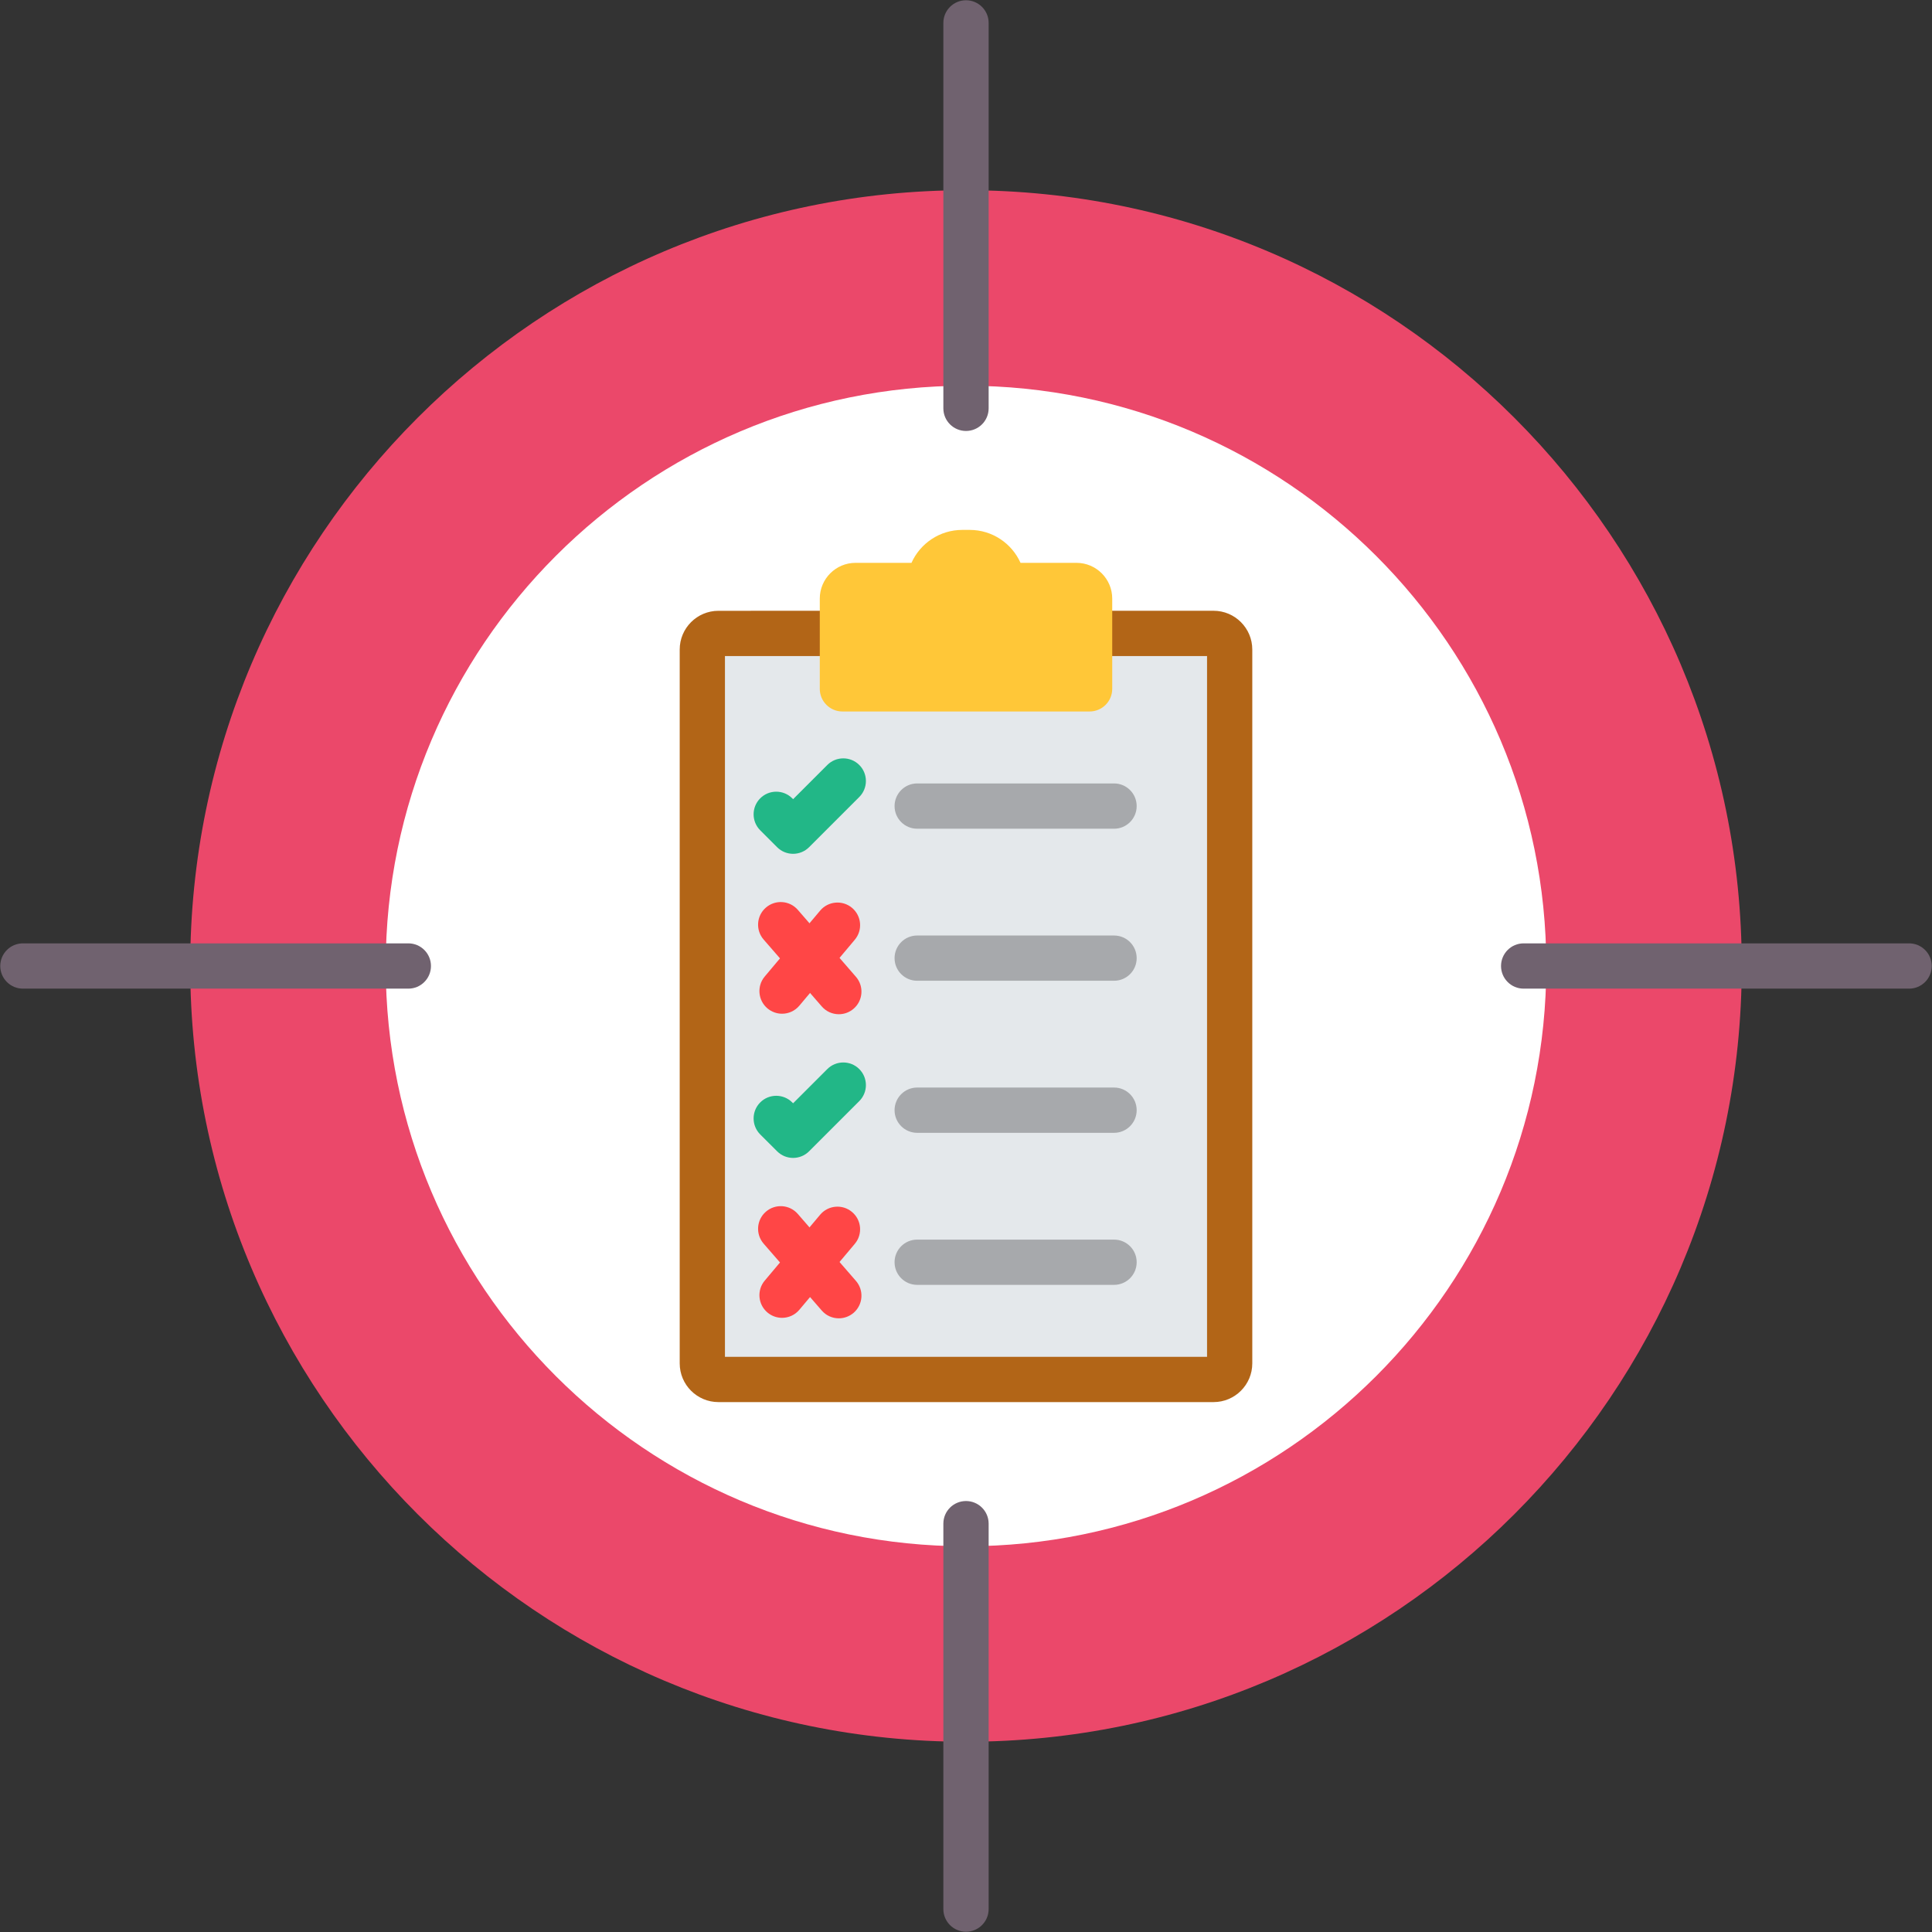
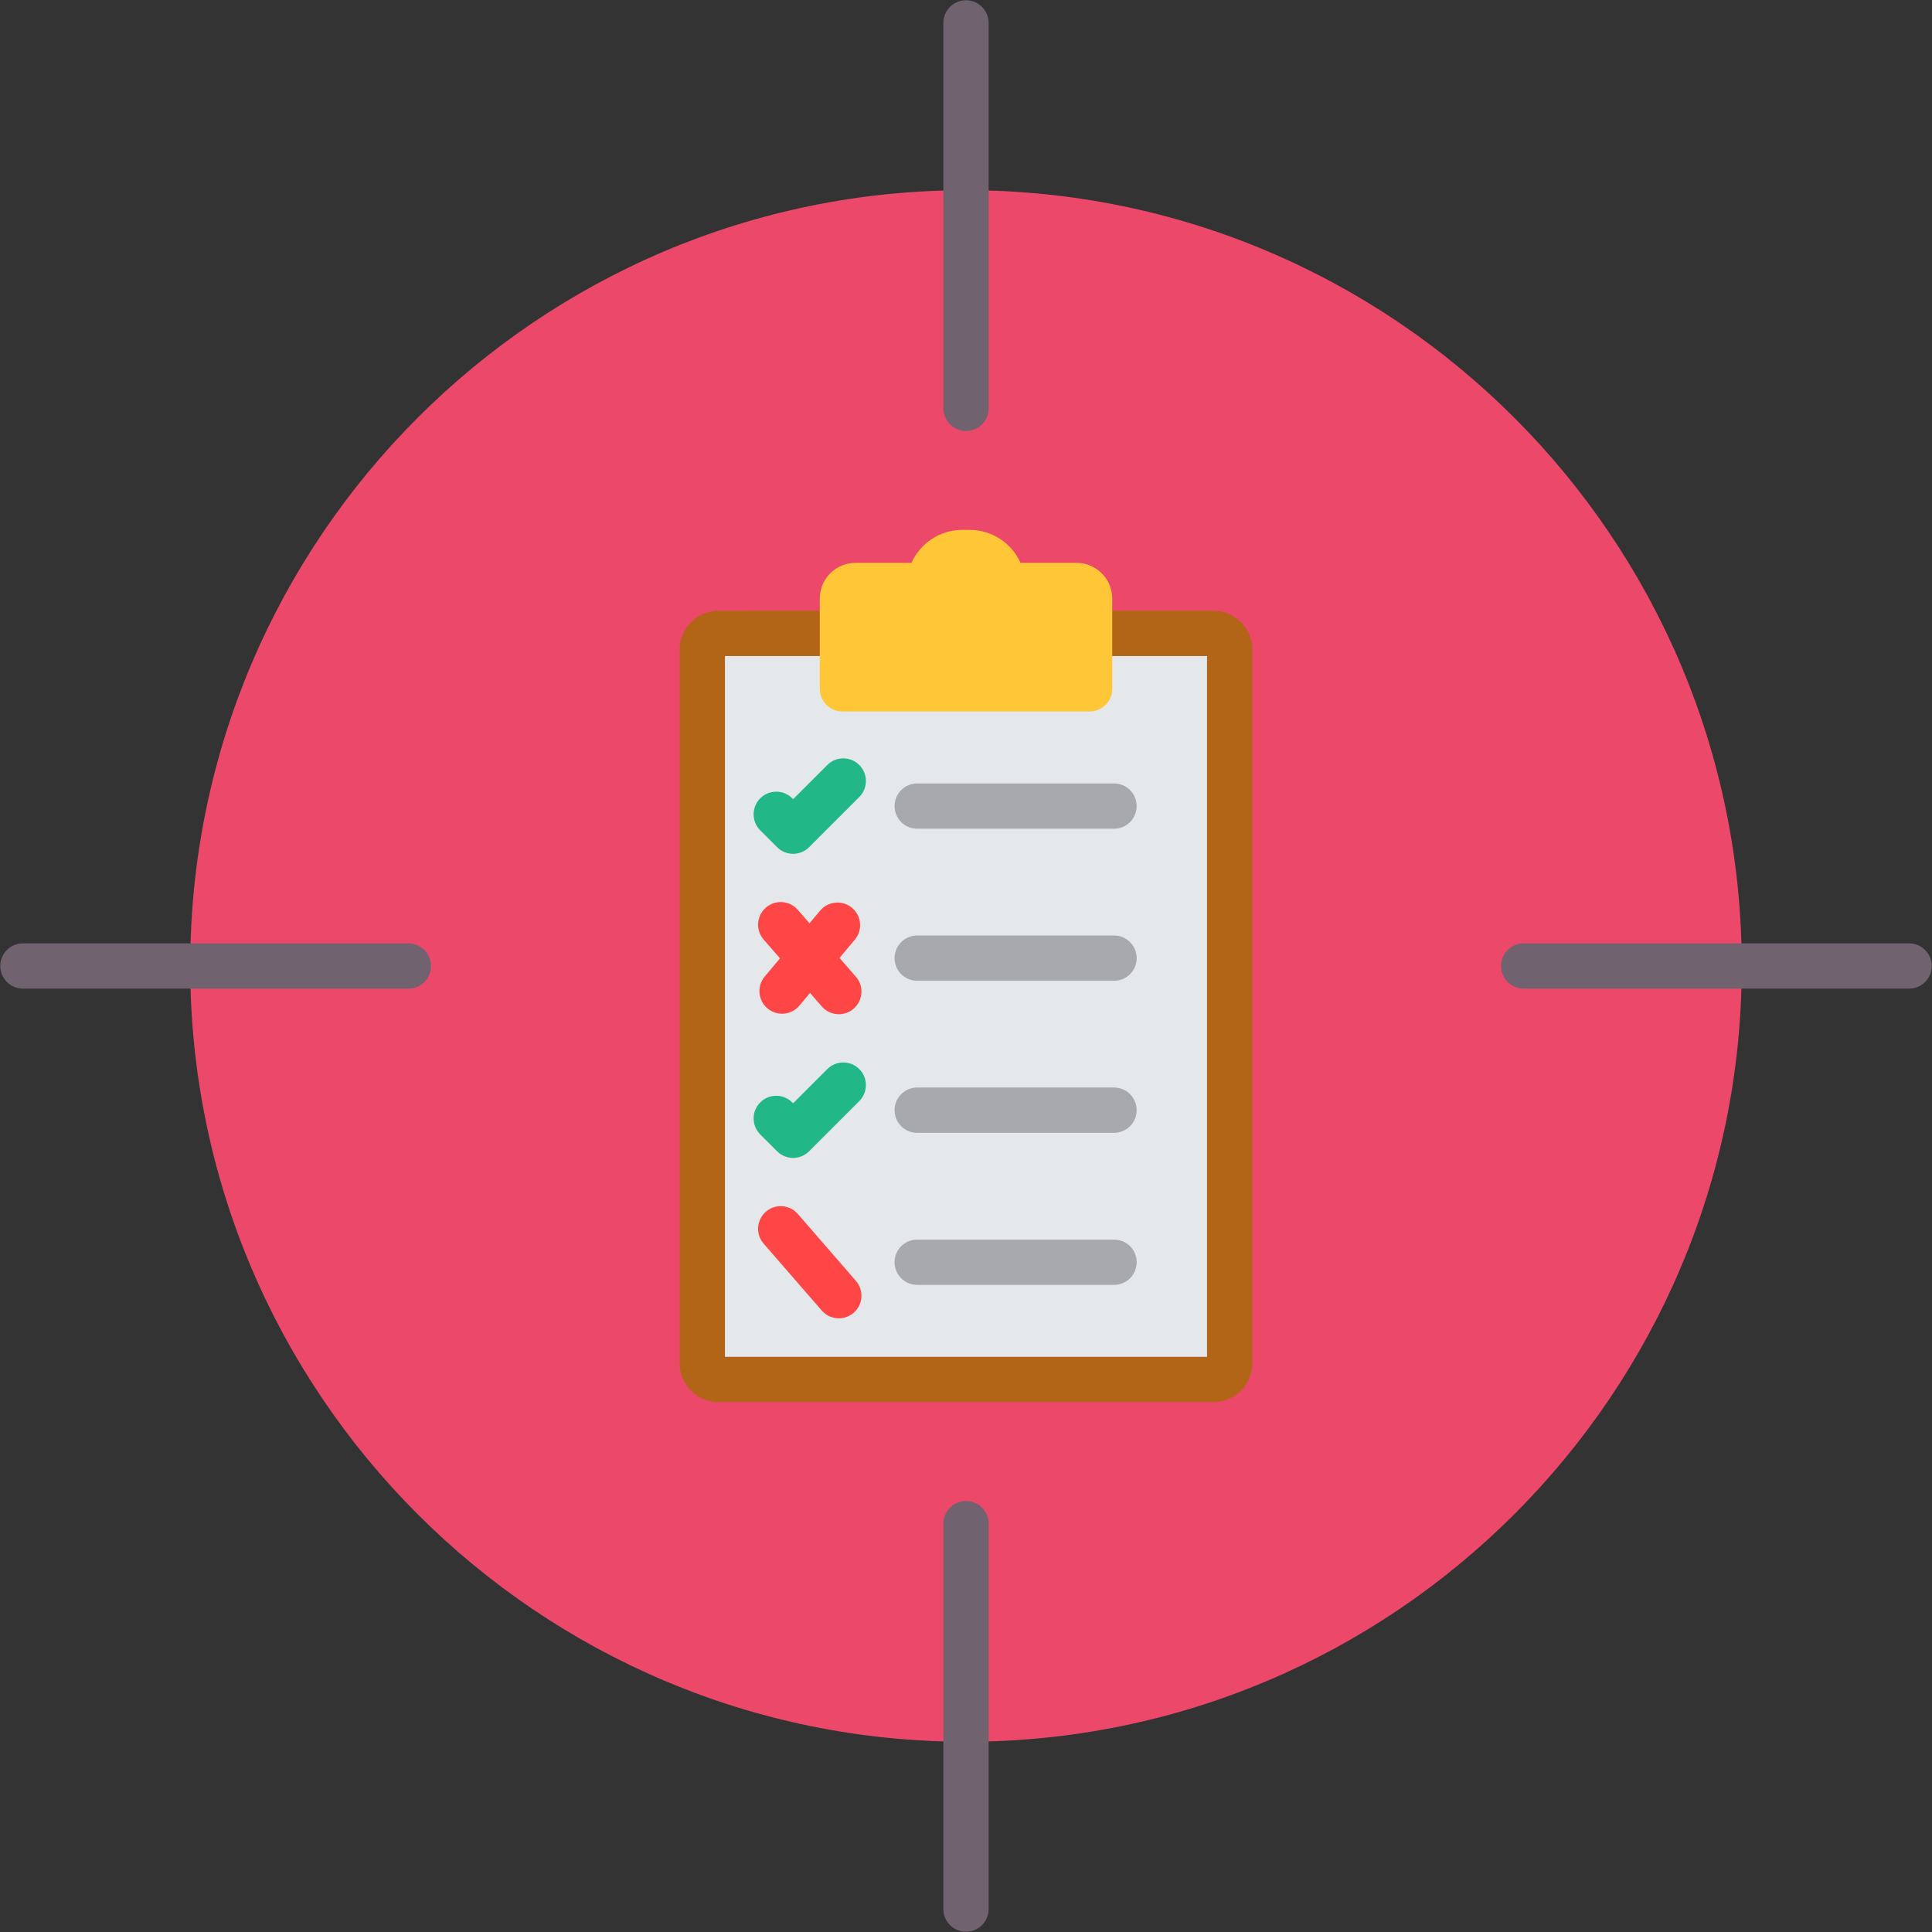
<svg xmlns="http://www.w3.org/2000/svg" fill-rule="evenodd" clip-rule="evenodd" image-rendering="optimizeQuality" shape-rendering="geometricPrecision" text-rendering="geometricPrecision" viewBox="0 0 512 512">
  <rect x="0" y="0" width="512" height="512" fill="#333333" stroke="none" />
  <path fill="#eb486a" d="M256 461.58c-113.36,0 -205.59,-92.22 -205.59,-205.58 0,-113.36 92.23,-205.59 205.59,-205.59 113.36,0 205.58,92.23 205.58,205.59 0,113.36 -92.22,205.58 -205.58,205.58z" />
-   <path fill="#fff" d="M256 409.78c-84.8,0 -153.78,-68.98 -153.78,-153.78 0,-84.8 68.98,-153.78 153.78,-153.78 84.8,0 153.78,68.98 153.78,153.78 0,84.8 -68.98,153.78 -153.78,153.78z" />
  <path fill="#70626f" d="M108.22 262l-102.15 0c-3.31,0 -6,-2.69 -6,-6 0,-3.31 2.69,-6 6,-6l102.15 0c3.31,0 5.99,2.69 5.99,6 0,3.31 -2.68,6 -5.99,6zm147.78 -147.79c-3.31,0 -6,-2.68 -6,-5.99l0 -102.15c0,-3.31 2.69,-6 6,-6 3.31,0 6,2.69 6,6l0 102.15c0,3.31 -2.69,5.99 -6,5.99zm249.93 147.79l-102.15 0c-3.31,0 -5.99,-2.69 -5.99,-6 0,-3.31 2.68,-6 5.99,-6l102.15 0c3.31,0 6,2.69 6,6 0,3.31 -2.69,6 -6,6zm-249.93 249.93c-3.31,0 -6,-2.69 -6,-6l0 -102.15c0,-3.31 2.69,-5.99 6,-5.99 3.31,0 6,2.68 6,5.99l0 102.15c0,3.31 -2.69,6 -6,6z" />
  <path fill="#b26517" d="M321.61 371.57l-131.22 0c-5.66,0 -10.26,-4.6 -10.26,-10.26l0 -189.18c0,-5.66 4.6,-10.26 10.26,-10.26l32.86 -0.01c2.92,0 5.36,2.1 5.89,4.87l53.72 0c0.53,-2.77 2.97,-4.87 5.89,-4.87l32.86 0c5.66,0 10.26,4.61 10.26,10.27l0 189.18c0,5.66 -4.6,10.26 -10.26,10.26z" />
  <path fill="#e4e8eb" d="M229.17 168.81c-0.45,2.86 -2.93,5.05 -5.92,5.05l-31.13 0 0 185.72 127.76 0 0 -185.72 -31.13 0c-2.98,0 -5.46,-2.19 -5.92,-5.05l-53.66 0z" />
  <path fill="#a7a9ac" d="M295.24 219.62l-52.18 0c-3.31 0-5.99-2.69-5.99-6 0-3.31 2.68-6 5.99-6l52.18 0c3.31 0 5.99 2.69 5.99 6 0 3.31-2.68 6-5.99 6zM295.24 259.91l-52.18 0c-3.31 0-5.99-2.68-5.99-5.99 0-3.32 2.68-6 5.99-6l52.18 0c3.31 0 5.99 2.68 5.99 6 0 3.31-2.68 5.99-5.99 5.99zM295.24 300.21l-52.18 0c-3.31 0-5.99-2.69-5.99-6 0-3.31 2.68-6 5.99-6l52.18 0c3.31 0 5.99 2.69 5.99 6 0 3.31-2.68 6-5.99 6zM295.24 340.5l-52.18 0c-3.31 0-5.99-2.68-5.99-6 0-3.31 2.68-5.99 5.99-5.99l52.18 0c3.31 0 5.99 2.68 5.99 5.99 0 3.32-2.68 6-5.99 6z" />
  <path fill="#22b787" d="M210.18 226.27c-1.54 0-3.07-.59-4.24-1.76l-4.47-4.47c-2.34-2.34-2.34-6.13 0-8.48 2.34-2.34 6.14-2.34 8.48 0l.23.23 9.06-9.06c2.34-2.34 6.14-2.34 8.48 0 2.34 2.34 2.34 6.14 0 8.48l-13.3 13.3c-1.17 1.17-2.71 1.76-4.24 1.76zM210.18 306.86c-1.54 0-3.07-.59-4.24-1.76l-4.47-4.46c-2.34-2.35-2.34-6.14 0-8.49 2.34-2.34 6.14-2.34 8.48 0l.23.23 9.06-9.06c2.34-2.34 6.14-2.34 8.48 0 2.34 2.34 2.34 6.14 0 8.48l-13.3 13.3c-1.17 1.17-2.71 1.76-4.24 1.76z" />
  <path fill="#ff4646" d="M222.3 268.78c-1.68,0 -3.35,-0.7 -4.53,-2.07l-15.4 -17.72c-2.17,-2.5 -1.91,-6.29 0.59,-8.46 2.51,-2.18 6.3,-1.91 8.47,0.59l15.39 17.73c2.18,2.5 1.91,6.29 -0.59,8.46 -1.14,0.99 -2.54,1.47 -3.93,1.47z" />
  <path fill="#ff4646" d="M207.25 268.65c-1.36 0-2.73-.47-3.86-1.41-2.53-2.13-2.86-5.92-.73-8.45l14.69-17.47c2.13-2.53 5.91-2.86 8.45-.73 2.54 2.14 2.86 5.92.73 8.45l-14.69 17.47c-1.18 1.41-2.88 2.14-4.59 2.14zM222.3 349.37c-1.68 0-3.35-.7-4.53-2.07l-15.4-17.72c-2.17-2.5-1.91-6.29.59-8.46 2.51-2.18 6.3-1.91 8.47.59l15.39 17.73c2.18 2.5 1.91 6.29-.59 8.46-1.14.98-2.54 1.47-3.93 1.47z" />
-   <path fill="#ff4646" d="M207.25 349.24c-1.36,0 -2.73,-0.46 -3.86,-1.41 -2.53,-2.13 -2.86,-5.92 -0.73,-8.45l14.69 -17.47c2.13,-2.53 5.92,-2.86 8.45,-0.72 2.54,2.13 2.86,5.91 0.73,8.44l-14.69 17.47c-1.18,1.41 -2.88,2.14 -4.59,2.14z" />
  <path fill="#ffc738" d="M241.55 149.16c2.3,-5.14 7.47,-8.73 13.46,-8.73l1.98 0c5.99,0 11.16,3.59 13.46,8.73l14.83 0c5.22,0 9.47,4.25 9.47,9.47l0 23.92c0,3.31 -2.68,6 -6,6l-65.5 0c-3.31,0 -6,-2.69 -6,-6l0 -23.92c0,-5.22 4.25,-9.47 9.47,-9.47l14.83 0z" />
</svg>